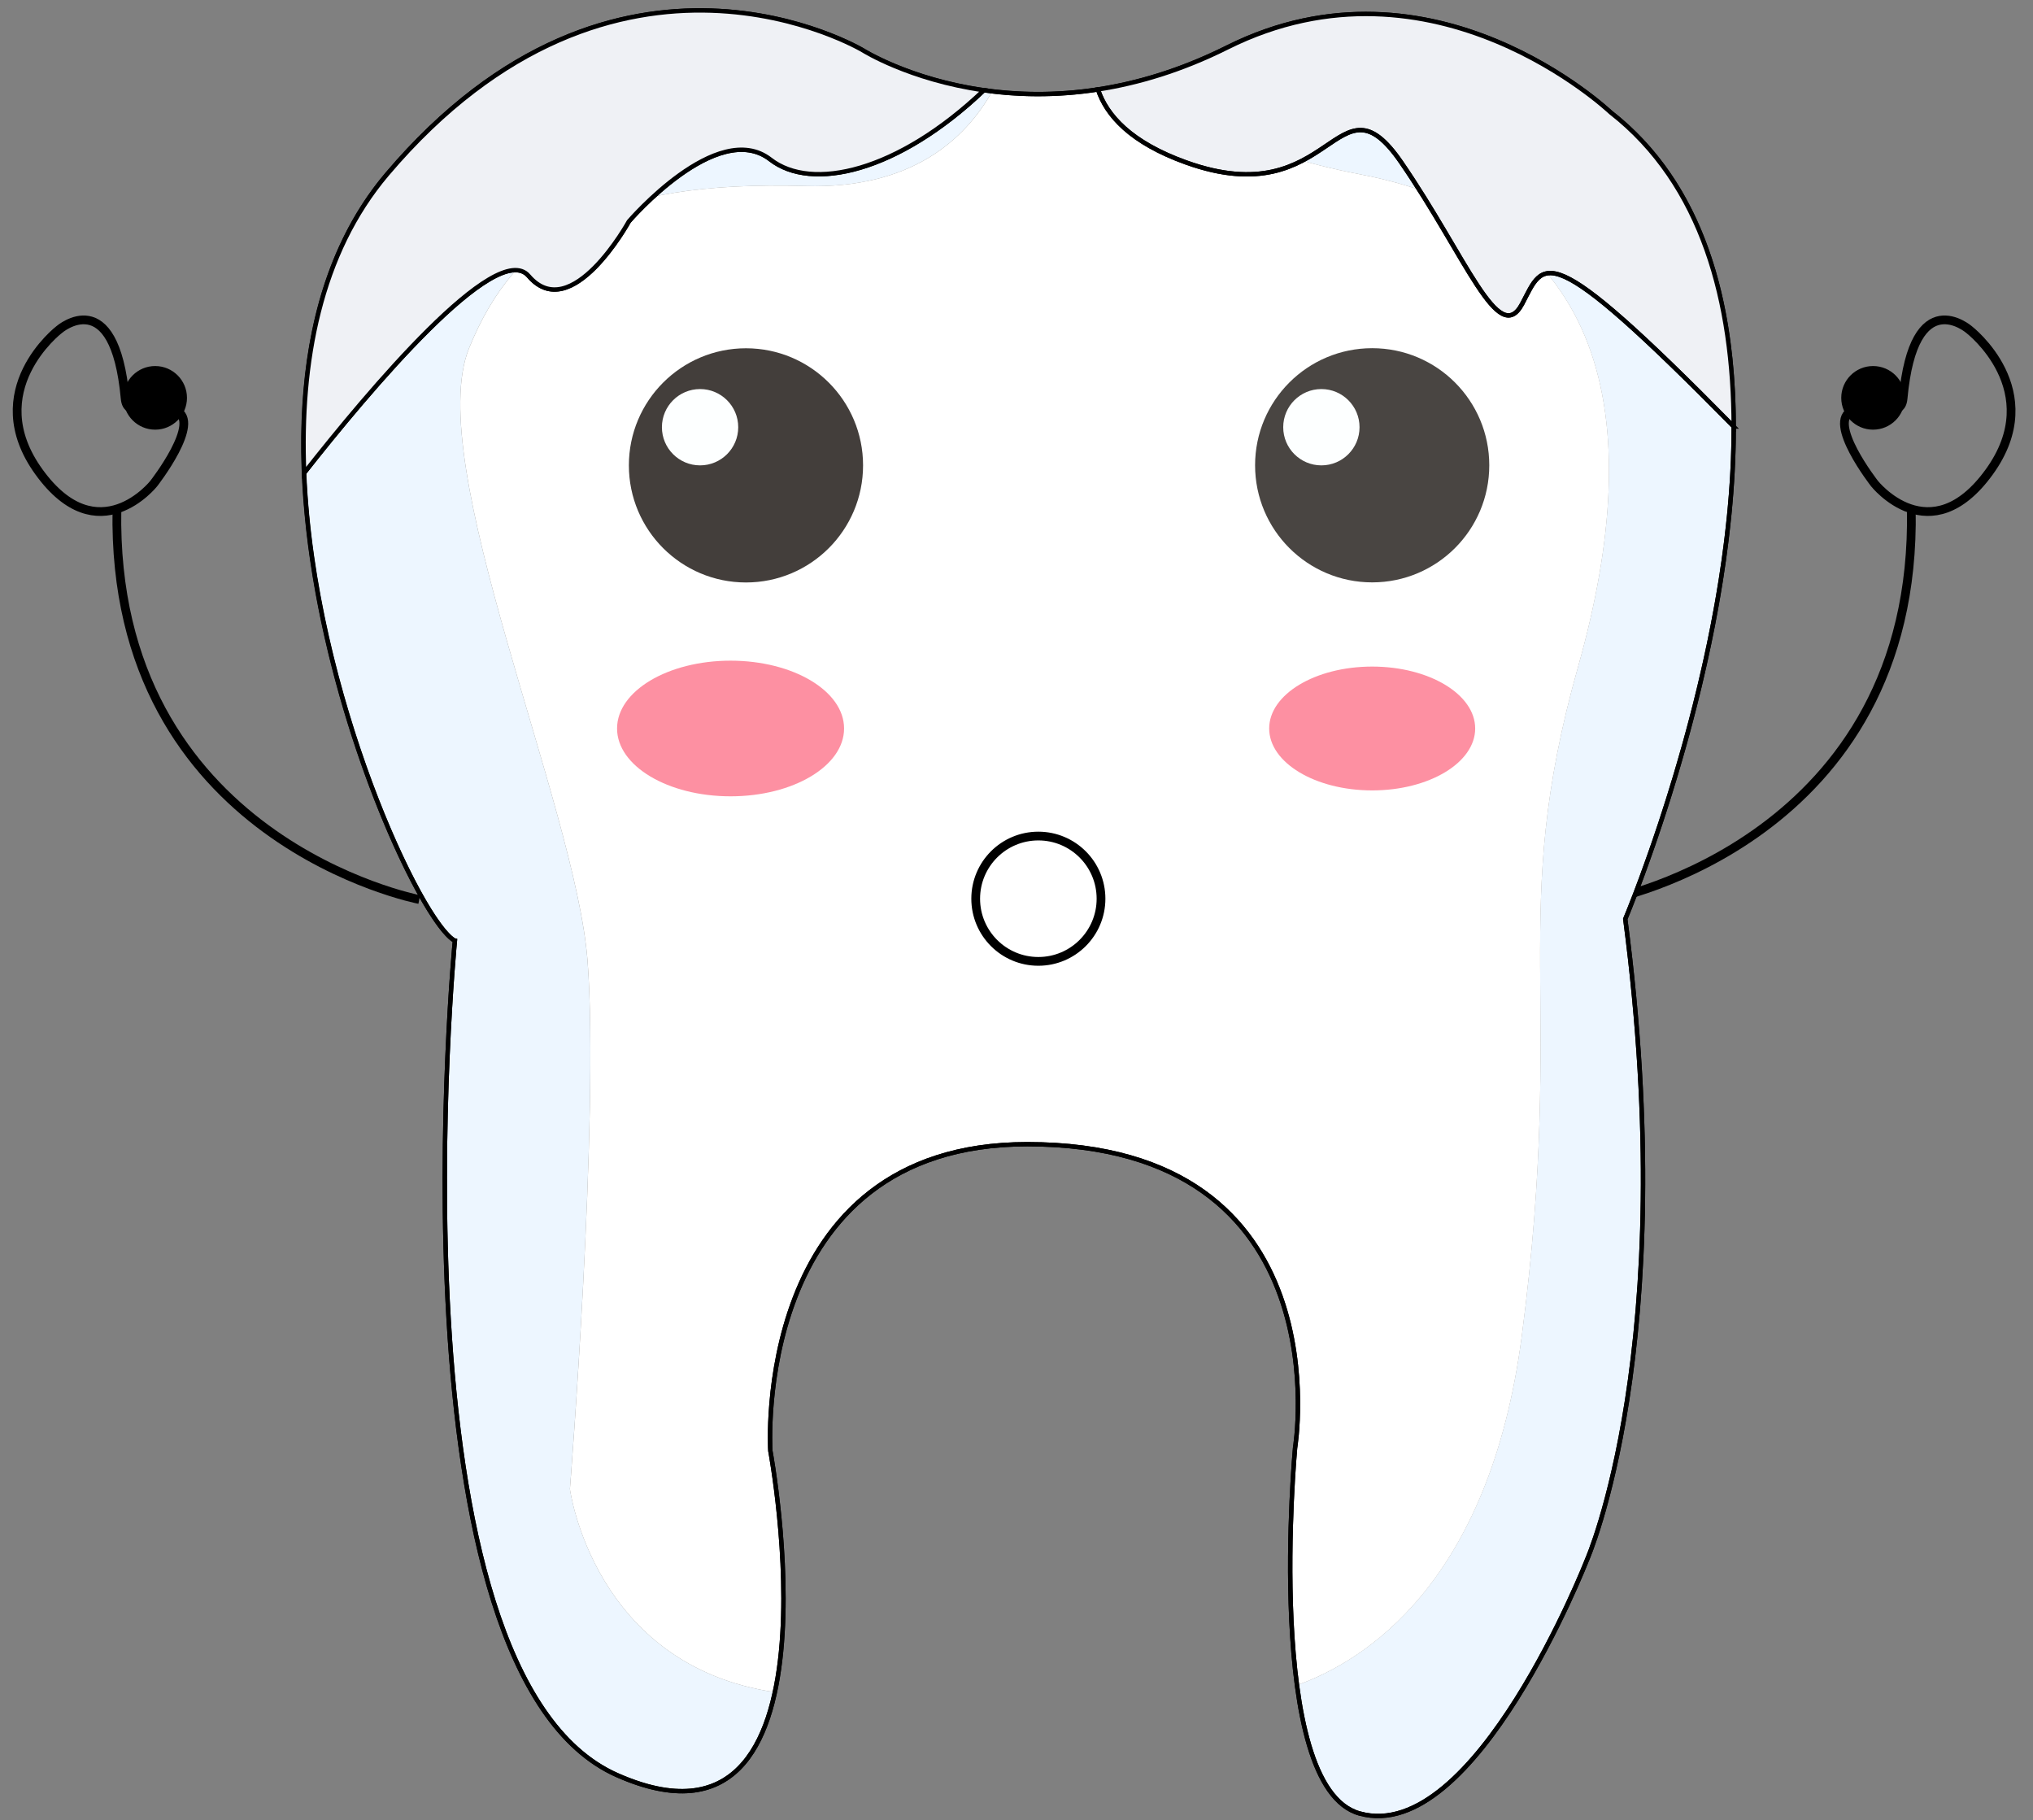
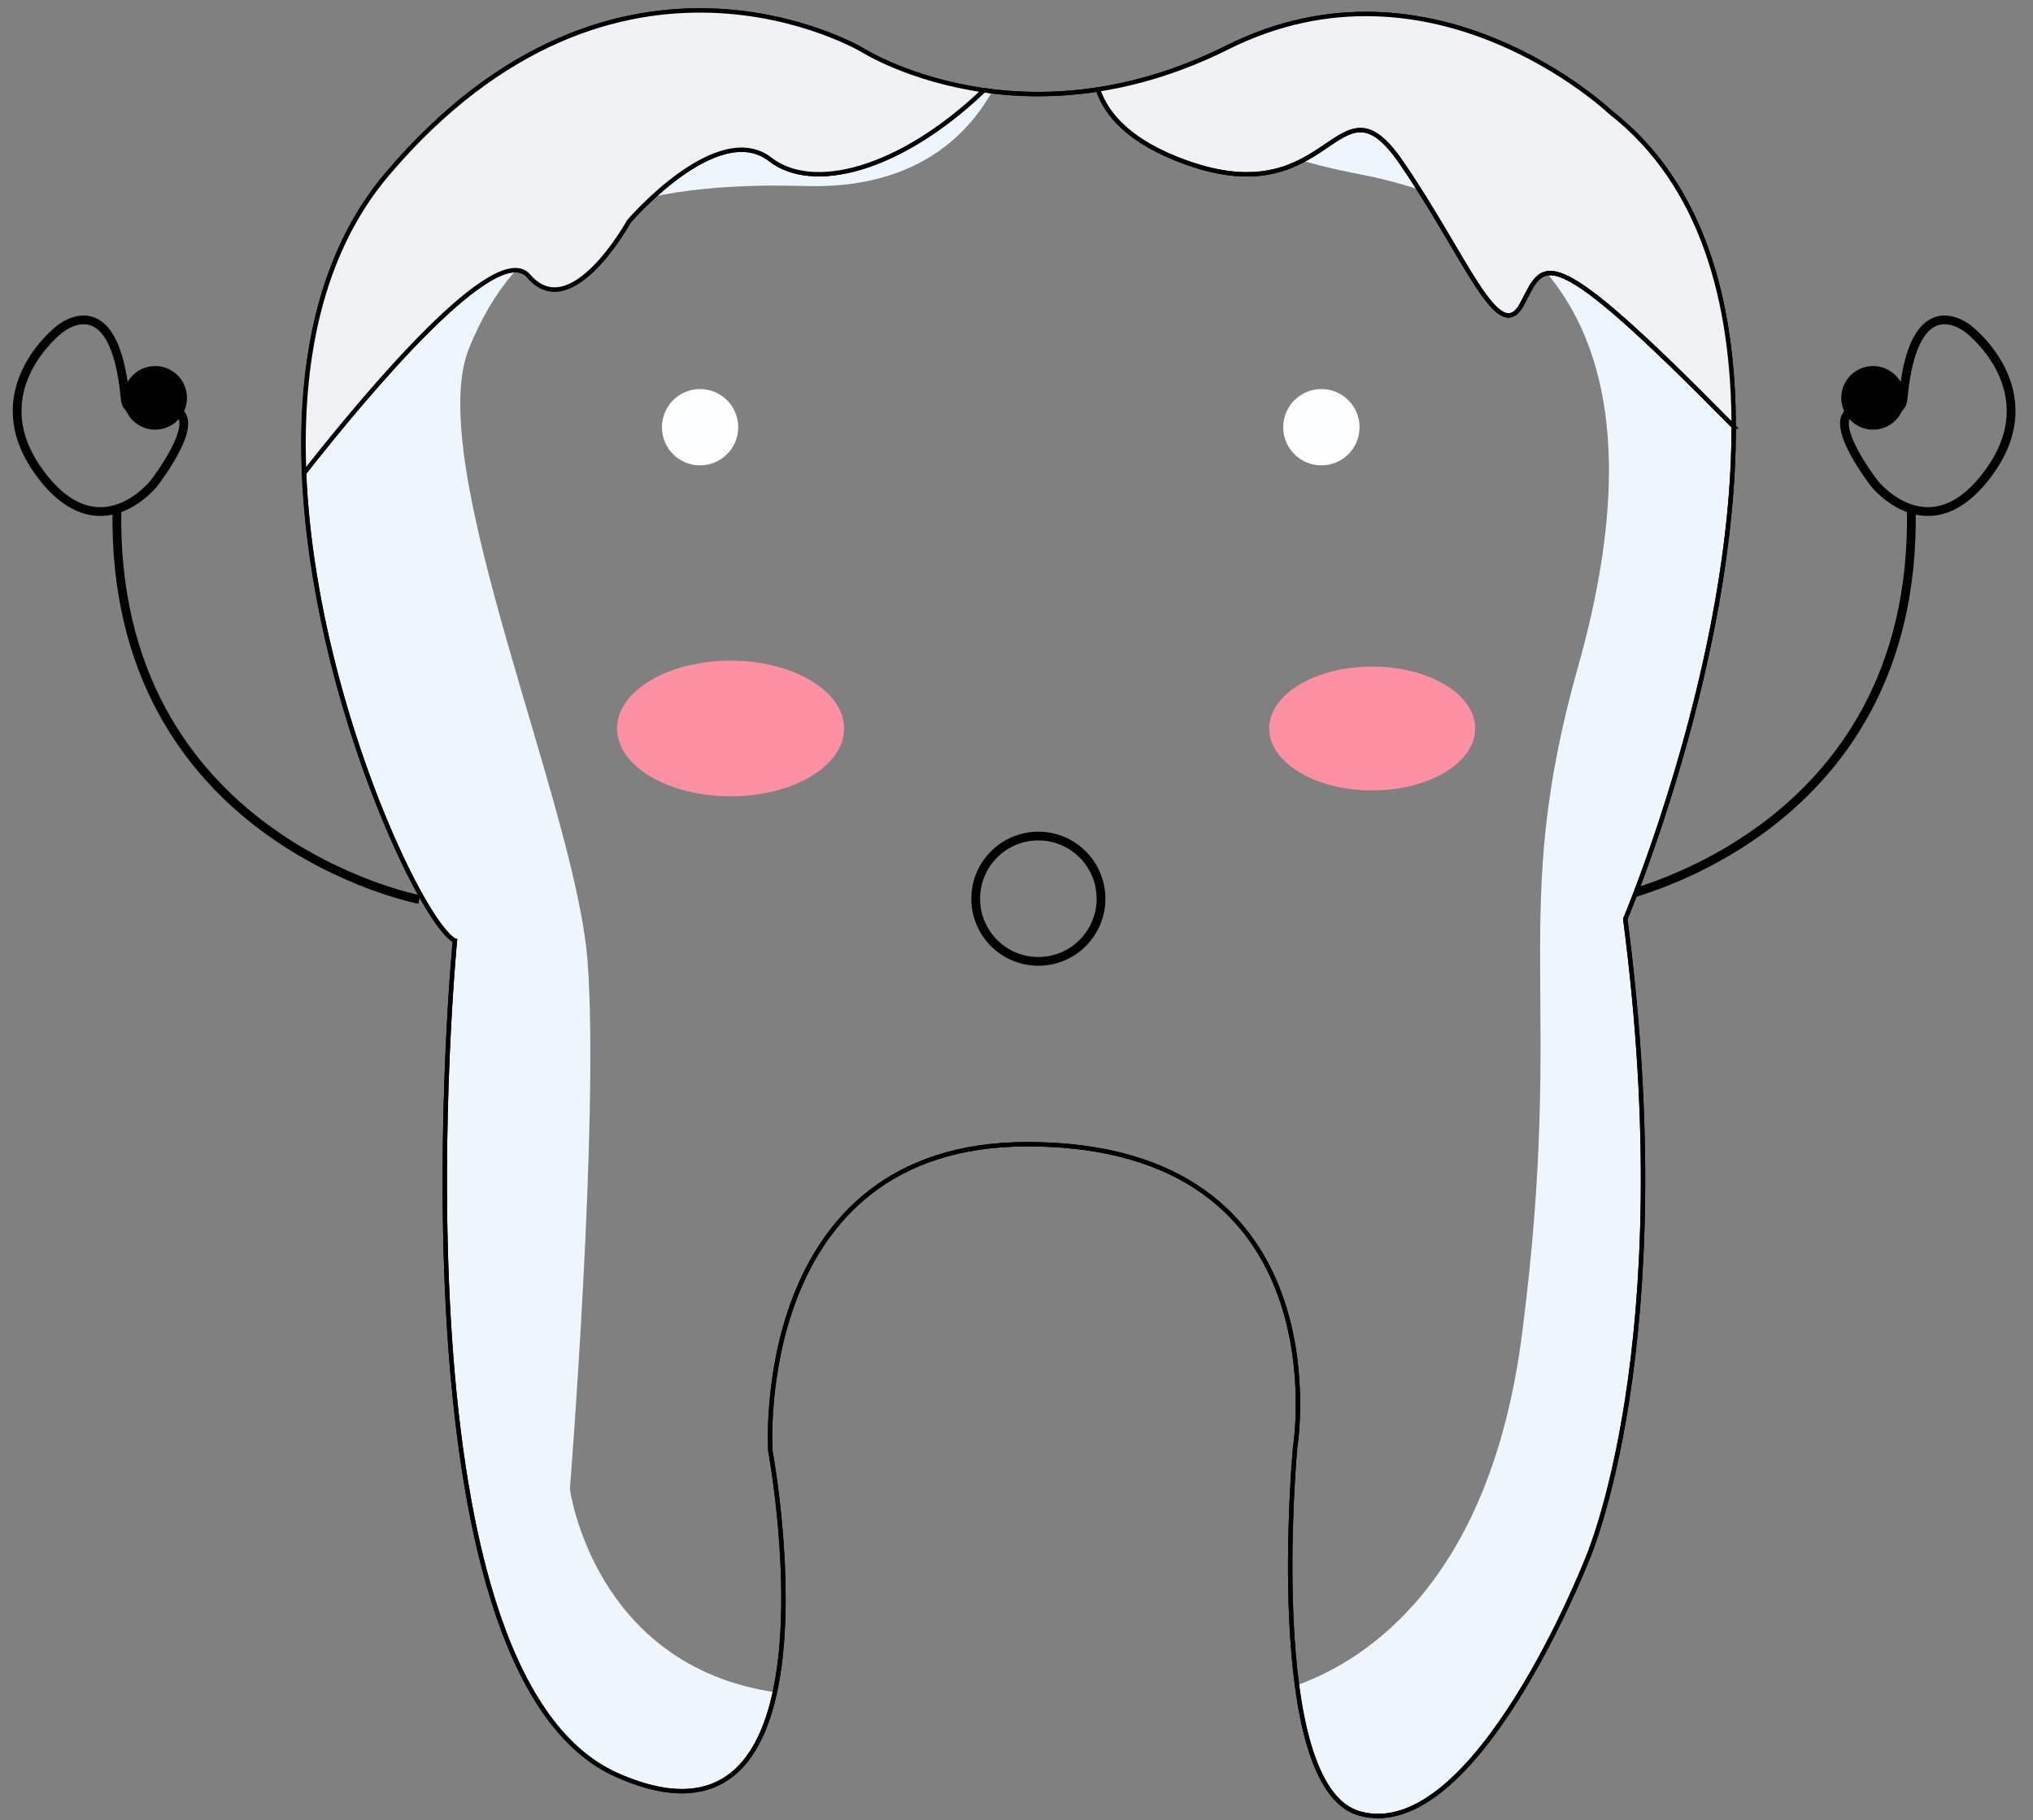
<svg xmlns="http://www.w3.org/2000/svg" id="_Слой_2" data-name="Слой_2" version="1.1" viewBox="0 0 464.61 416">
  <rect x="0" y="0" width="464.61" height="416" fill="#808080" stroke="none" />
  <defs>
    <style>
      .st0 {
        fill: #fd90a2;
      }

      .st1, .st2, .st3, .st4 {
        stroke: #000;
        stroke-miterlimit: 10;
      }

      .st1, .st4 {
        fill: none;
      }

      .st2 {
        fill: #eff1f5;
      }

      .st5 {
        fill: #494542;
      }

      .st6 {
        fill: #edf6ff;
      }

      .st7 {
        fill: #fdffff;
      }

      .st8 {
        fill: #433e3b;
      }

      .st9 {
        fill: #fff;
      }

      .st4 {
        stroke-width: 2px;
      }
    </style>
  </defs>
  <g>
    <path class="st4" d="M367.71,205.56s70.49-13.52,69.09-89.16" />
    <path class="st4" d="M428.39,110.51s12.69,16.02,26.21-2.64c13.51-18.65-4.6-32.55-4.6-32.55,0,0-12.63-10.92-15.08,15.71-.46,4.98-5.57.44-11.61,2.84-6.04,2.41,5.08,16.64,5.08,16.64Z" />
    <circle class="st3" cx="428.06" cy="90.92" r="6.77" />
  </g>
  <g>
    <path class="st6" d="M130.24,340.3s6.74-84.89,4.04-120.6c-2.69-35.71-37.73-113.86-27.09-140.13,10.64-26.27,31.13-38.41,76.81-37.06,24.39.72,36.64-10.77,42.76-21.64-18.22-2.19-29.52-9.36-29.52-9.36,0,0-56.22-33.69-108.77,28.3-46.04,54.31,4.04,169.11,15.5,175.17,0,0-16.17,167.09,37.06,190.67,22.66,10.04,32.37-1.91,36.06-18.94-41.5-6.13-46.84-46.41-46.84-46.41Z" />
-     <path class="st6" d="M368.07,25.66s-40.42-38.4-87.59-14.82c-6.74,3.37-13.25,5.77-19.47,7.44,9.88,8.31,25.44,16.9,49.68,21.53,56.49,10.78,66.13,55.25,49.96,112.52-16.17,57.27-2.69,74.79-12.87,152.94-7.39,56.72-36.15,74.39-51.37,79.83,1.94,14.59,6.05,27.01,14.29,29.32,26.43,7.41,51.98-57.94,51.98-57.94,0,0,21.56-48.51,8.76-146.46,0,0,57.94-136.52-3.37-184.35Z" />
-     <path class="st9" d="M347.79,305.27c10.18-78.15-3.3-95.67,12.87-152.94,16.17-57.27,6.53-101.74-49.96-112.52-24.24-4.63-39.8-13.22-49.68-21.53-12.93,3.48-24.57,3.75-34.25,2.59-6.12,10.87-18.37,22.36-42.76,21.64-45.68-1.35-66.17,10.8-76.81,37.06-10.64,26.27,24.39,104.42,27.09,140.13,2.69,35.71-4.04,120.6-4.04,120.6,0,0,5.34,40.29,46.84,46.41,4.97-22.97-1.02-55.17-1.02-55.17,0,0-4.54-70.07,58.7-70.07,72.68,0,61.22,69.4,61.22,69.4,0,0-2.77,30.08.43,54.23,15.23-5.43,43.99-23.11,51.37-79.83Z" />
+     <path class="st6" d="M368.07,25.66s-40.42-38.4-87.59-14.82c-6.74,3.37-13.25,5.77-19.47,7.44,9.88,8.31,25.44,16.9,49.68,21.53,56.49,10.78,66.13,55.25,49.96,112.52-16.17,57.27-2.69,74.79-12.87,152.94-7.39,56.72-36.15,74.39-51.37,79.83,1.94,14.59,6.05,27.01,14.29,29.32,26.43,7.41,51.98-57.94,51.98-57.94,0,0,21.56-48.51,8.76-146.46,0,0,57.94-136.52-3.37-184.35" />
  </g>
  <path class="st1" d="M103.96,214.99s-16.17,167.09,37.06,190.67c53.23,23.58,35.03-74.11,35.03-74.11,0,0-4.54-70.07,58.7-70.07,72.68,0,61.22,69.4,61.22,69.4,0,0-7.14,77.42,14.72,83.54,26.43,7.41,51.98-57.94,51.98-57.94,0,0,21.56-48.51,8.76-146.46,0,0,57.94-136.52-3.37-184.35,0,0-40.42-38.4-87.59-14.82-47.16,23.58-83.25.67-83.25.67,0,0-56.22-33.69-108.77,28.3-46.04,54.31,4.04,169.11,15.5,175.17Z" />
  <g>
-     <circle class="st8" cx="170.48" cy="106.35" r="26.76" />
    <circle class="st7" cx="159.99" cy="97.63" r="8.72" />
  </g>
  <g>
-     <circle class="st5" cx="313.59" cy="106.33" r="26.76" />
    <circle class="st7" cx="301.98" cy="97.63" r="8.72" />
  </g>
  <circle class="st4" cx="237.3" cy="205.38" r="14.32" />
  <ellipse class="st0" cx="166.96" cy="166.48" rx="25.94" ry="15.5" />
  <ellipse class="st0" cx="313.59" cy="166.48" rx="23.54" ry="14.15" />
  <g>
    <path class="st2" d="M271.05,37.12c33.69,12.13,34.36-21.56,49.18,0,14.82,21.56,22.23,42.45,27.62,32.34,5.15-9.66,4.8-16.21,48.36,28.02-.06-28.32-7.02-55.33-28.15-71.81,0,0-40.42-38.4-87.59-14.82-10.5,5.25-20.44,8.18-29.56,9.59,1.98,5.96,7.51,12.14,20.13,16.68Z" />
    <path class="st1" d="M396.22,97.48c-43.56-44.23-43.21-37.68-48.36-28.02-5.39,10.11-12.8-10.78-27.62-32.34-14.82-21.56-15.5,12.13-49.18,0-12.62-4.54-18.15-10.73-20.13-16.68-9.74,1.5-18.54,1.25-26.07.18-19.69,18.74-39.36,23.18-48.8,15.83-12.13-9.43-32.34,14.15-32.34,14.15,0,0-13.14,23.92-22.91,12.46-7.31-8.57-36.69,26.43-51.3,45.02,2.06,50.54,26.82,102.87,34.45,106.91,0,0-16.17,167.09,37.06,190.67,53.23,23.58,35.03-74.11,35.03-74.11,0,0-4.54-70.07,58.7-70.07,72.68,0,61.22,69.4,61.22,69.4,0,0-7.14,77.42,14.72,83.54,26.43,7.41,51.98-57.94,51.98-57.94,0,0,21.56-48.51,8.76-146.46,0,0,24.89-58.65,24.78-112.54Z" />
    <path class="st2" d="M120.81,63.06c9.77,11.45,22.91-12.46,22.91-12.46,0,0,20.21-23.58,32.34-14.15,9.44,7.35,29.11,2.91,48.8-15.83-17.09-2.44-27.62-9.1-27.62-9.1,0,0-56.22-33.69-108.77,28.3-15.36,18.12-19.99,42.96-18.96,68.26,14.61-18.59,43.99-53.59,51.3-45.02Z" />
  </g>
  <g>
    <path class="st4" d="M95.81,205.56s-70.49-13.52-69.09-89.16" />
    <path class="st4" d="M35.13,110.51s-12.69,16.02-26.21-2.64c-13.51-18.65,4.6-32.55,4.6-32.55,0,0,12.63-10.92,15.08,15.71.46,4.98,5.57.44,11.61,2.84,6.04,2.41-5.08,16.64-5.08,16.64Z" />
    <circle class="st3" cx="35.46" cy="90.92" r="6.77" />
  </g>
</svg>